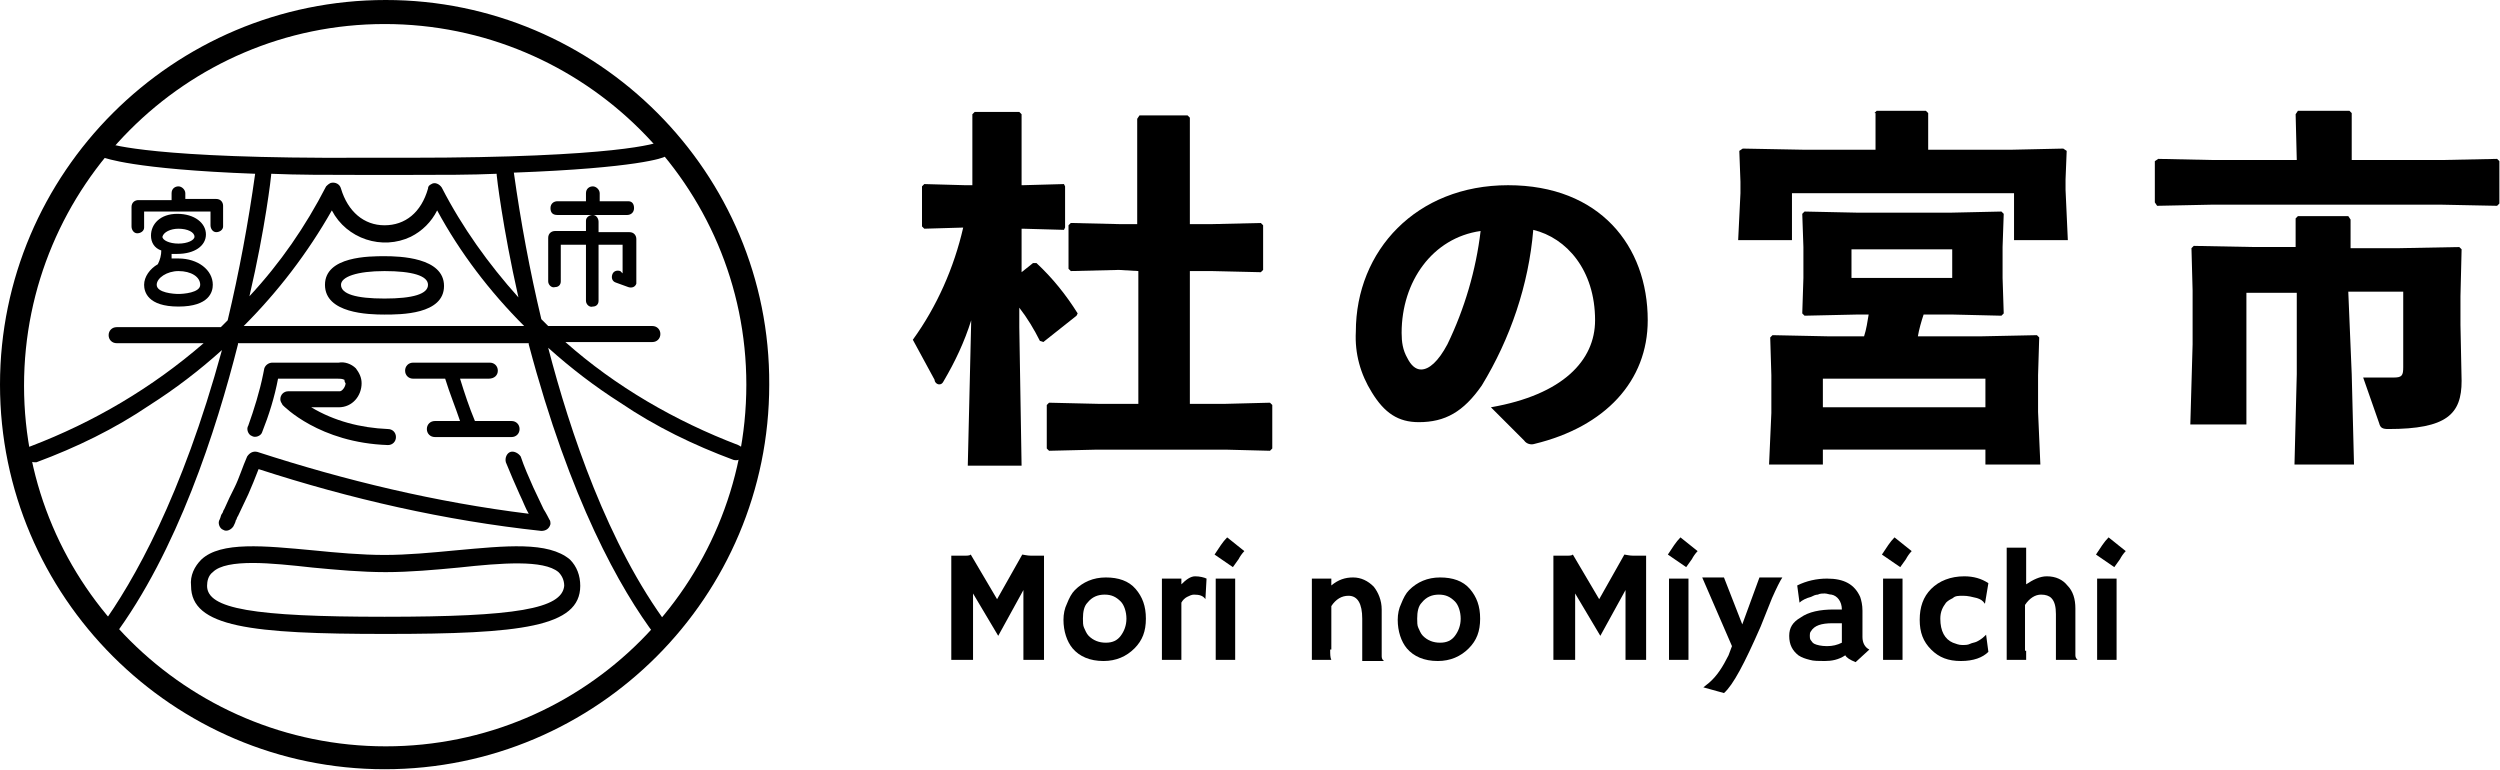
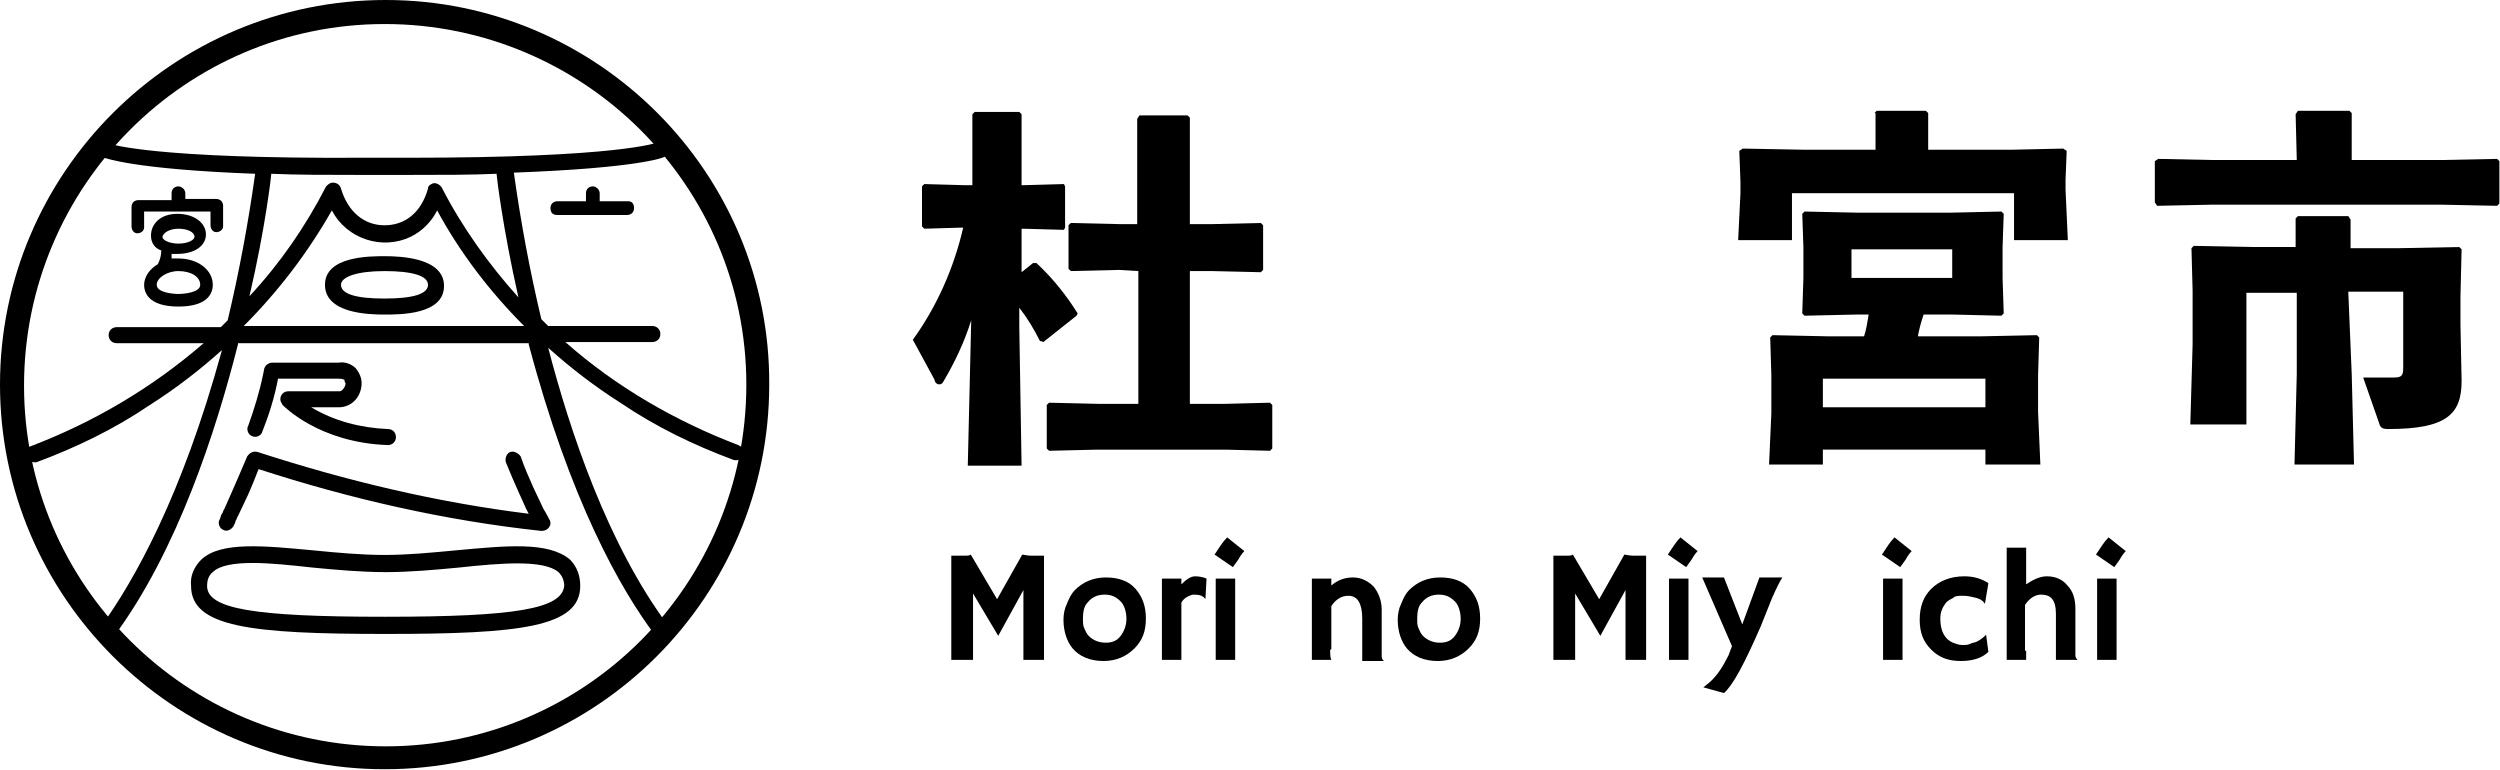
<svg xmlns="http://www.w3.org/2000/svg" version="1.1" id="レイヤー_1" x="0px" y="0px" viewBox="0 0 218.4 67.3" style="enable-background:new 0 0 218.4 67.3;" xml:space="preserve">
  <style type="text/css">
	.st0{enable-background:new    ;}
</style>
  <g transform="translate(-149.095 -27.354)">
    <g transform="translate(-429.955 -149.498)">
      <g transform="translate(579.05 176.852)">
        <path d="M33.7,0C15.1,0,0,15.1,0,33.6s15.1,33.6,33.6,33.6c18.6,0,33.6-15.1,33.6-33.6c0,0,0,0,0,0C67.3,15.1,52.2,0,33.7,0z      M33.7,65.2c-17.4,0-31.6-14.1-31.6-31.5c0-17.4,14.1-31.6,31.5-31.6c17.4,0,31.6,14.1,31.6,31.5c0,0,0,0,0,0     C65.2,51.1,51.1,65.2,33.7,65.2z" />
      </g>
      <g transform="translate(581.24 189.333)">
        <g transform="translate(0 0)">
-           <path d="M17.4,32c-0.1,0.1-0.1,0.3-0.2,0.4s-0.1,0.3-0.2,0.5c-0.2,0.3,0,0.8,0.3,0.9c0.3,0.2,0.7,0,0.9-0.3      c0.1-0.2,0.2-0.4,0.2-0.5c0.1-0.1,0.1-0.3,0.2-0.4c0.3-0.6,0.6-1.3,0.9-1.9c0.3-0.7,0.6-1.4,0.9-2.2c8,2.6,16.3,4.5,24.7,5.4      c0.4,0,0.7-0.2,0.8-0.6c0-0.1,0-0.3-0.1-0.4c0,0-0.3-0.6-0.5-0.9c-0.3-0.6-0.6-1.3-0.9-1.9c-0.4-0.9-0.8-1.8-1.1-2.7      c-0.2-0.3-0.6-0.5-0.9-0.4c-0.3,0.1-0.5,0.5-0.4,0.9c0.4,1,0.8,1.9,1.2,2.8c0.3,0.6,0.5,1.2,0.8,1.7c-8.1-1-16-2.9-23.7-5.4      c-0.4-0.1-0.7,0.1-0.9,0.4c-0.4,0.9-0.7,1.9-1.1,2.7C18,30.7,17.7,31.3,17.4,32z" />
+           <path d="M17.4,32c-0.1,0.1-0.1,0.3-0.2,0.4s-0.1,0.3-0.2,0.5c-0.2,0.3,0,0.8,0.3,0.9c0.3,0.2,0.7,0,0.9-0.3      c0.1-0.2,0.2-0.4,0.2-0.5c0.1-0.1,0.1-0.3,0.2-0.4c0.3-0.6,0.6-1.3,0.9-1.9c0.3-0.7,0.6-1.4,0.9-2.2c8,2.6,16.3,4.5,24.7,5.4      c0.4,0,0.7-0.2,0.8-0.6c0-0.1,0-0.3-0.1-0.4c0,0-0.3-0.6-0.5-0.9c-0.3-0.6-0.6-1.3-0.9-1.9c-0.4-0.9-0.8-1.8-1.1-2.7      c-0.2-0.3-0.6-0.5-0.9-0.4c-0.3,0.1-0.5,0.5-0.4,0.9c0.4,1,0.8,1.9,1.2,2.8c0.3,0.6,0.5,1.2,0.8,1.7c-8.1-1-16-2.9-23.7-5.4      c-0.4-0.1-0.7,0.1-0.9,0.4C18,30.7,17.7,31.3,17.4,32z" />
          <path d="M29.4,21c0-0.5-0.2-0.9-0.5-1.3c-0.4-0.4-1-0.6-1.5-0.5h-5.8c-0.3,0-0.6,0.2-0.7,0.5l-0.1,0.5c-0.3,1.5-0.8,3.1-1.3,4.5      c-0.2,0.3,0,0.8,0.3,0.9c0.3,0.2,0.8,0,0.9-0.3c0,0,0,0,0,0c0.6-1.5,1.1-3.1,1.4-4.7h5.2c0.2,0,0.4,0,0.6,0.1      C27.9,20.9,28,21,28,21c0,0.3-0.3,0.7-0.5,0.7H23c-0.4,0-0.7,0.3-0.7,0.7c0,0.2,0.1,0.3,0.2,0.5c0.1,0.1,3.2,3.3,9.2,3.5h0      c0.4,0,0.7-0.3,0.7-0.7c0-0.4-0.3-0.7-0.7-0.7c-2.4-0.1-4.7-0.7-6.7-1.9h2.4C28.6,23.1,29.4,22.1,29.4,21z" />
          <path d="M62.3,26.4c-5.5-2.1-10.7-5.1-15.1-9h7.6c0.4,0,0.7-0.3,0.7-0.7c0-0.4-0.3-0.7-0.7-0.7l0,0h-9.1      c-0.2-0.2-0.4-0.4-0.6-0.6c-1-4.2-1.8-8.5-2.4-12.8c10.8-0.4,13.1-1.3,13.2-1.4c0.3-0.2,0.5-0.6,0.4-0.9      c-0.2-0.3-0.5-0.5-0.9-0.4c-0.1,0.1-3.6,1.4-21.9,1.4h-4.1C11.1,1.4,7.6,0.1,7.4,0.1C7.1-0.1,6.7,0,6.5,0.4      c-0.2,0.3,0,0.8,0.3,0.9c0,0,0,0,0.1,0c0.1,0,2.4,1,13.2,1.4c-0.6,4.3-1.4,8.6-2.4,12.8c-0.2,0.2-0.4,0.4-0.6,0.6H8      c-0.4,0-0.7,0.3-0.7,0.7c0,0.4,0.3,0.7,0.7,0.7h7.6c-4.5,3.9-9.6,6.9-15.1,9c-0.4,0.1-0.6,0.5-0.4,0.9c0.1,0.3,0.4,0.5,0.7,0.5      c0.1,0,0.1,0,0.2,0c3.5-1.3,6.8-2.9,9.9-5c2.2-1.4,4.3-3,6.3-4.8C13.7,30.9,9.5,38.3,6.6,42.3c-0.2,0.3-0.2,0.7,0.1,1      s0.7,0.2,1-0.1c5.6-7.5,9-18.1,10.9-25.6c0,0,0-0.1,0-0.1h25.4l0,0.1C47.6,31.2,52,39,55.1,43.1c0.2,0.3,0.7,0.4,1,0.1      s0.4-0.7,0.1-1l0,0c-5.3-7.1-8.6-17-10.5-24.3c2,1.8,4.1,3.4,6.3,4.8c3.1,2.1,6.4,3.7,9.9,5c0.4,0.1,0.8-0.1,0.9-0.5      S62.7,26.6,62.3,26.4L62.3,26.4L62.3,26.4z M21.5,2.8c0,0,0-0.1,0-0.1c2.3,0.1,4.9,0.1,7.8,0.1h4.1c3,0,5.6,0,7.8-0.1      c0,0,0,0.1,0,0.1c0,0.1,0.5,4.5,1.9,10.7c-2.6-2.9-4.9-6.1-6.7-9.6c-0.2-0.3-0.6-0.5-0.9-0.3c-0.2,0.1-0.3,0.2-0.3,0.4      c-0.6,2.1-2,3.2-3.8,3.2s-3.2-1.2-3.8-3.2c-0.1-0.4-0.5-0.6-0.9-0.5c-0.2,0.1-0.3,0.2-0.4,0.3c-1.8,3.5-4,6.7-6.7,9.6      C21,7.4,21.5,2.9,21.5,2.8L21.5,2.8z M19.1,16c3-3,5.6-6.4,7.7-10.1c1.3,2.5,4.4,3.5,6.9,2.3c1-0.5,1.8-1.3,2.3-2.3      C38,9.6,40.6,13,43.6,16H19.1z" />
          <path d="M31.4,9.9c-1.3,0-5.2,0-5.2,2.5S30,15,31.4,15s5.2,0,5.2-2.5S32.7,9.9,31.4,9.9z M31.4,13.6c-2.5,0-3.8-0.4-3.8-1.2      c0-0.7,1.4-1.2,3.8-1.2s3.8,0.4,3.8,1.2C35.2,13.2,33.9,13.6,31.4,13.6z" />
          <path d="M37.6,35.6c-2.1,0.2-4.2,0.4-6.2,0.4s-4.2-0.2-6.2-0.4c-4.3-0.4-8.1-0.8-9.8,0.8c-0.6,0.6-1,1.4-0.9,2.3      c0,3.6,5.2,4.2,17,4.2s17-0.6,17-4.2c0-0.9-0.3-1.7-0.9-2.3C45.7,34.8,42,35.2,37.6,35.6z M31.4,41.4c-11.5,0-15.5-0.7-15.5-2.7      c0-0.4,0.1-0.9,0.5-1.2c0.6-0.6,1.9-0.8,3.5-0.8c1.5,0,3.4,0.2,5.2,0.4c2.1,0.2,4.3,0.4,6.4,0.4s4.3-0.2,6.4-0.4      c3.7-0.4,7.4-0.7,8.7,0.4c0.3,0.3,0.5,0.7,0.5,1.2C46.9,40.7,42.9,41.4,31.4,41.4z" />
-           <path d="M41.3,19.9c0-0.4-0.3-0.7-0.7-0.7c0,0,0,0,0,0h-6.7c-0.4,0-0.7,0.3-0.7,0.7c0,0.4,0.3,0.7,0.7,0.7h2.8      c0.4,1.3,0.9,2.5,1.3,3.7h-2.2c-0.4,0-0.7,0.3-0.7,0.7c0,0.4,0.3,0.7,0.7,0.7h6.7c0.4,0,0.7-0.3,0.7-0.7c0-0.4-0.3-0.7-0.7-0.7      c0,0,0,0-0.1,0h-3.1c-0.5-1.2-0.9-2.4-1.3-3.7h2.5C41,20.6,41.3,20.3,41.3,19.9z" />
          <path d="M49.6,3.8c-0.3,0-0.6,0.2-0.6,0.6v0v0.7h-2.5c-0.3,0-0.6,0.2-0.6,0.6s0.2,0.6,0.6,0.6h6.1c0.3,0,0.6-0.2,0.6-0.6      S53,5.1,52.7,5.1h-2.5V4.4C50.2,4.1,49.9,3.8,49.6,3.8L49.6,3.8z" />
-           <path d="M52,11.2c-0.3-0.1-0.6,0-0.7,0.3c-0.1,0.3,0,0.6,0.3,0.7c0,0,0,0,0,0l1.1,0.4c0.3,0.1,0.6,0,0.7-0.3c0-0.1,0-0.1,0-0.2      V8.4c0-0.3-0.2-0.6-0.6-0.6l0,0h-2.7V6.9c0-0.3-0.2-0.6-0.5-0.6s-0.6,0.2-0.6,0.5c0,0,0,0,0,0v0.9h-2.7c-0.3,0-0.6,0.2-0.6,0.6      v0v3.8c0,0.3,0.3,0.6,0.6,0.5c0.3,0,0.5-0.2,0.5-0.5V8.9h2.2v4.9c0,0.3,0.3,0.6,0.6,0.5c0.3,0,0.5-0.2,0.5-0.5V8.9h2.1v2.5      L52,11.2z" />
          <path d="M13.4,3.8c-0.3,0-0.6,0.2-0.6,0.6v0v0.6H9.9c-0.3,0-0.6,0.2-0.6,0.6v0v1.7c0,0.3,0.2,0.6,0.5,0.6s0.6-0.2,0.6-0.5      c0,0,0,0,0,0V6h5.8v1.2c0,0.3,0.2,0.6,0.5,0.6s0.6-0.2,0.6-0.5c0,0,0,0,0,0V5.5c0-0.3-0.2-0.6-0.6-0.6l0,0H14V4.4      C14,4.1,13.7,3.8,13.4,3.8z" />
          <path d="M10.4,12.4c0,0.6,0.3,1.9,3,1.9s3-1.3,3-1.9c0-1.3-1.3-2.3-3-2.3c-0.2,0-0.4,0-0.6,0c0-0.1,0-0.3,0-0.4      c0.2,0,0.4,0,0.5,0c1.5,0,2.5-0.7,2.5-1.7s-1-1.8-2.5-1.8S11,7.1,11,8.1c0,0.6,0.3,1.1,0.9,1.3c0,0.4-0.1,0.8-0.3,1.2      C10.9,11,10.4,11.7,10.4,12.4z M13.4,7.5c0.8,0,1.4,0.3,1.4,0.7c0,0.3-0.6,0.6-1.4,0.6s-1.4-0.3-1.4-0.6      C12.1,7.8,12.7,7.5,13.4,7.5L13.4,7.5z M13.4,11.2c1.1,0,1.9,0.5,1.9,1.2c0,0.7-1.5,0.8-1.9,0.8s-1.9-0.1-1.9-0.8      C11.5,11.8,12.4,11.2,13.4,11.2L13.4,11.2z" />
        </g>
      </g>
    </g>
    <g class="st0">
      <path d="M234,85c-0.2,0-0.6,0-1.3,0h-0.5v-9.1c0.3,0,0.6,0,1,0s0.6,0,0.7-0.1l2.3,3.9l2.2-3.9c0.1,0,0.4,0.1,0.8,0.1s0.8,0,1.1,0    V85h-0.5c-0.6,0-1,0-1.3,0v-6.1l-2.2,4l-2.2-3.7V85z" />
      <path d="M242,81.5c0-0.5,0.1-1,0.3-1.4c0.2-0.5,0.4-0.9,0.7-1.2c0.7-0.7,1.6-1.1,2.7-1.1c1.1,0,2,0.3,2.6,1    c0.6,0.7,0.9,1.5,0.9,2.6s-0.3,1.9-1,2.6c-0.7,0.7-1.6,1.1-2.7,1.1c-1.2,0-2.1-0.4-2.7-1.1C242.3,83.4,242,82.5,242,81.5z     M243.7,81.4c0,0.3,0,0.6,0.1,0.8s0.2,0.5,0.4,0.7c0.4,0.4,0.9,0.6,1.5,0.6c0.6,0,1-0.2,1.3-0.6c0.3-0.4,0.5-0.9,0.5-1.5    c0-0.6-0.2-1.2-0.5-1.5c-0.4-0.4-0.8-0.6-1.4-0.6c-0.6,0-1.1,0.2-1.5,0.7C243.8,80.3,243.7,80.8,243.7,81.4z" />
      <path d="M252.3,84.2c0,0.4,0,0.6,0,0.8h-1.7v-7.1h1.7v0.5c0.4-0.4,0.8-0.7,1.2-0.7s0.8,0.1,1,0.2l-0.1,1.8l0,0    c-0.2-0.3-0.5-0.4-1-0.4c-0.2,0-0.4,0.1-0.6,0.2c-0.2,0.1-0.4,0.3-0.5,0.5V84.2z" />
      <path d="M255.2,75.8c0.4-0.6,0.7-1.1,1.1-1.5l1.5,1.2c-0.2,0.2-0.4,0.5-0.5,0.7l-0.5,0.7L255.2,75.8z M257,84.2c0,0.4,0,0.6,0,0.8    h-1.7v-7.1h1.7V84.2z" />
      <path d="M265.3,84.1c0,0.4,0,0.7,0.1,0.9h-1.7v-7.1h1.7v0.6c0.6-0.5,1.2-0.7,1.9-0.7c0.7,0,1.3,0.3,1.8,0.8c0.4,0.5,0.7,1.2,0.7,2    v2.7c0,0.8,0,1.2,0,1.4c0,0.2,0.1,0.3,0.1,0.3c0,0,0.1,0.1,0.1,0.1l0,0c-0.4,0-0.6,0-0.8,0h-0.5c-0.1,0-0.3,0-0.6,0v-3.7    c0-1.3-0.4-2-1.2-2c-0.6,0-1.1,0.3-1.5,0.9V84.1z" />
      <path d="M271.2,81.5c0-0.5,0.1-1,0.3-1.4c0.2-0.5,0.4-0.9,0.7-1.2c0.7-0.7,1.6-1.1,2.7-1.1c1.1,0,2,0.3,2.6,1    c0.6,0.7,0.9,1.5,0.9,2.6s-0.3,1.9-1,2.6c-0.7,0.7-1.6,1.1-2.7,1.1c-1.2,0-2.1-0.4-2.7-1.1C271.5,83.4,271.2,82.5,271.2,81.5z     M272.9,81.4c0,0.3,0,0.6,0.1,0.8s0.2,0.5,0.4,0.7c0.4,0.4,0.9,0.6,1.5,0.6c0.6,0,1-0.2,1.3-0.6c0.3-0.4,0.5-0.9,0.5-1.5    c0-0.6-0.2-1.2-0.5-1.5c-0.4-0.4-0.8-0.6-1.4-0.6c-0.6,0-1.1,0.2-1.5,0.7C273,80.3,272.9,80.8,272.9,81.4z" />
      <path d="M286.6,85c-0.2,0-0.6,0-1.3,0h-0.5v-9.1c0.3,0,0.6,0,1,0c0.4,0,0.6,0,0.7-0.1l2.3,3.9l2.2-3.9c0.1,0,0.4,0.1,0.8,0.1    s0.8,0,1.1,0V85h-0.5c-0.6,0-1,0-1.3,0v-6.1l-2.2,4l-2.2-3.7V85z" />
      <path d="M294.8,75.8c0.4-0.6,0.7-1.1,1.1-1.5l1.5,1.2c-0.2,0.2-0.4,0.5-0.5,0.7l-0.5,0.7L294.8,75.8z M296.6,84.2    c0,0.4,0,0.6,0,0.8h-1.7v-7.1h1.7V84.2z" />
      <path d="M297.9,87.4l0.5-0.4c0.7-0.6,1.2-1.4,1.7-2.4l0.3-0.8l-2.6-6h1.9l1.6,4.1l1.5-4.1h2c-0.2,0.3-0.5,0.9-0.9,1.8l-1,2.5    c-1.4,3.2-2.4,5.1-3.2,5.8L297.9,87.4z" />
-       <path d="M310.3,84.6c-0.6,0.4-1.2,0.5-1.8,0.5c-0.5,0-1,0-1.3-0.1c-0.4-0.1-0.7-0.2-1-0.4c-0.5-0.4-0.8-0.9-0.8-1.7    c0-0.7,0.3-1.2,1-1.6c0.7-0.5,1.7-0.7,2.9-0.7l0.3,0c0.1,0,0.1,0,0.2,0c0.1,0,0.1,0,0.2,0c0-0.7-0.4-1.2-0.9-1.3    c-0.2,0-0.4-0.1-0.6-0.1c-0.2,0-0.4,0-0.6,0.1c-0.2,0-0.4,0.1-0.6,0.2c-0.4,0.1-0.8,0.3-1,0.5l0,0l-0.2-1.5    c0.8-0.4,1.7-0.6,2.6-0.6c1.5,0,2.4,0.5,2.9,1.6c0.1,0.3,0.2,0.7,0.2,1.2V83c0,0.5,0.2,0.9,0.6,1.1l-1.2,1.1    C310.7,85,310.4,84.8,310.3,84.6z M309.9,81.8c-0.1,0-0.3,0-0.4,0h-0.3c-1,0-1.6,0.2-1.9,0.7c-0.1,0.1-0.1,0.3-0.1,0.4    s0,0.3,0.1,0.4c0.1,0.1,0.1,0.2,0.3,0.3c0.2,0.1,0.6,0.2,1.1,0.2c0.5,0,0.9-0.1,1.3-0.3c0,0,0-0.1,0-0.2V81.8z" />
      <path d="M313.5,75.8c0.4-0.6,0.7-1.1,1.1-1.5l1.5,1.2c-0.2,0.2-0.4,0.5-0.5,0.7l-0.5,0.7L313.5,75.8z M315.3,84.2    c0,0.4,0,0.6,0,0.8h-1.7v-7.1h1.7V84.2z" />
      <path d="M322.8,84.3c-0.5,0.5-1.3,0.8-2.4,0.8c-1.1,0-1.9-0.3-2.6-1c-0.7-0.7-1-1.5-1-2.6c0-1.1,0.3-2,1-2.7    c0.7-0.7,1.7-1.1,2.9-1.1c0.8,0,1.5,0.2,2.1,0.6l-0.3,1.8l0,0c-0.2-0.3-0.4-0.4-0.7-0.5c-0.4-0.1-0.8-0.2-1.2-0.2    c-0.4,0-0.7,0-0.9,0.2c-0.2,0.1-0.4,0.2-0.6,0.4c-0.3,0.4-0.5,0.8-0.5,1.4c0,1.1,0.4,1.8,1.1,2.1c0.3,0.1,0.5,0.2,0.8,0.2    c0.3,0,0.5,0,0.7-0.1s0.4-0.1,0.6-0.2c0.4-0.2,0.6-0.4,0.8-0.6l0,0L322.8,84.3z" />
      <path d="M326.1,84.2c0,0.4,0,0.6,0,0.8h-1.7v-9.8h1.7v3.2c0.6-0.4,1.2-0.7,1.8-0.7c0.8,0,1.4,0.3,1.8,0.8c0.5,0.5,0.7,1.2,0.7,2    v2.7c0,0.8,0,1.2,0,1.4c0,0.2,0.1,0.3,0.1,0.3c0,0,0.1,0.1,0.1,0.1l0,0c-0.4,0-0.6,0-0.8,0h-0.5c-0.2,0-0.3,0-0.6,0v-4    c0-0.6-0.1-1.1-0.4-1.4c-0.2-0.2-0.5-0.3-0.9-0.3c-0.5,0-1,0.3-1.4,0.9V84.2z" />
      <path d="M332.2,75.8c0.4-0.6,0.7-1.1,1.1-1.5l1.5,1.2c-0.2,0.2-0.4,0.5-0.5,0.7l-0.5,0.7L332.2,75.8z M334,84.2c0,0.4,0,0.6,0,0.8    h-1.7v-7.1h1.7V84.2z" />
    </g>
    <g transform="translate(136.141 -409.566)">
      <path d="M93.7,456.9l-0.2-0.2v-3.5l0.2-0.2l3.6,0.1h0.6v-6.2l0.2-0.2h3.9l0.2,0.2v6.2h0.1l3.6-0.1l0.1,0.2v3.6l-0.1,0.2l-3.6-0.1    h-0.1v3.8l1-0.8h0.3c1.4,1.3,2.6,2.8,3.6,4.4l-0.1,0.2l-2.9,2.3l-0.3-0.1c-0.5-1-1.1-2-1.8-2.9v1.7l0.2,12.1h-4.7l0.3-12.7    c-0.6,1.9-1.4,3.6-2.4,5.3c-0.1,0.2-0.2,0.3-0.4,0.3c-0.2,0-0.4-0.2-0.4-0.4l-1.9-3.5c2.1-2.9,3.6-6.3,4.4-9.8L93.7,456.9z     M110.7,460.5l-4.2,0.1l-0.2-0.2v-3.8l0.2-0.2l4.3,0.1h1.5v-9.2l0.2-0.3h4.2l0.2,0.2v9.3h1.9l4.3-0.1l0.2,0.2v3.9l-0.2,0.2    l-4.3-0.1h-1.9v11.6h3.1l3.9-0.1l0.2,0.2v3.8l-0.2,0.2l-3.9-0.1h-11.2l-4.2,0.1l-0.2-0.2v-3.8l0.2-0.2l4.3,0.1h3.5v-11.6    L110.7,460.5z" />
-       <path d="M143.2,472.5c6.3-1.1,9.1-4.1,9.1-7.6c0-4.4-2.5-7.2-5.4-7.9c-0.4,4.8-2,9.5-4.5,13.6c-1.6,2.3-3.2,3.2-5.5,3.2    c-1.8,0-3-0.8-4.1-2.6c-1-1.6-1.5-3.4-1.4-5.3c0-7.1,5.3-12.8,13.3-12.8c8,0,12.2,5.3,12.2,11.8c0,5.3-3.7,9.3-9.9,10.8    c-0.3,0.1-0.7,0-0.9-0.3L143.2,472.5z M135.4,466c0,0.8,0.1,1.5,0.5,2.2c0.3,0.6,0.7,1,1.2,1c0.7,0,1.5-0.7,2.3-2.2    c1.5-3.1,2.5-6.5,2.9-9.9C138.1,457.7,135.4,461.5,135.4,466L135.4,466z" />
      <path d="M176.7,446.8l0.2-0.2h4.3l0.2,0.2v3.2h7.3l4.5-0.1l0.3,0.2l-0.1,2.5v0.9l0.2,4.4h-4.7v-4.1h-19.4v4.1h-4.7l0.2-4.1v-1    l-0.1-2.7l0.3-0.2l5.3,0.1h6.3V446.8z M181,464.4c-0.2,0.6-0.4,1.3-0.5,1.9h5.6l4.8-0.1l0.2,0.2l-0.1,3.3v3.2l0.2,4.6h-4.8v-1.3    h-14.2v1.3h-4.7l0.2-4.5v-3.3l-0.1-3.3l0.2-0.2l4.8,0.1h3.2c0.2-0.6,0.3-1.3,0.4-1.9h-1.1l-4.5,0.1l-0.2-0.2l0.1-3.1v-2.7    l-0.1-2.9l0.2-0.2l4.7,0.1h8l4.5-0.1l0.2,0.2l-0.1,2.9v2.7l0.1,3.1l-0.2,0.2l-4.2-0.1L181,464.4z M186.4,472.5v-2.5h-14.2v2.5    H186.4z M183.5,461.2v-2.5h-8.8v2.5H183.5z" />
      <path d="M213.5,446.9l0.2-0.3h4.5l0.2,0.2v4.1h7.8l4.9-0.1l0.2,0.2v3.7l-0.2,0.2l-4.9-0.1h-20l-4.8,0.1l-0.2-0.3V451l0.3-0.2    l4.8,0.1h7.3L213.5,446.9z M218.4,469.6l0.2,7.9h-5.2l0.2-7.9v-7.1h-4.4V474h-4.9l0.2-7v-4.7l-0.1-3.7l0.2-0.2l5.2,0.1h3.7V456    l0.2-0.2h4.4l0.2,0.3v2.5h4.3l5.2-0.1l0.2,0.2l-0.1,4.1v2.5l0.1,4.9c0,2.9-1.3,4.2-6.4,4.2c-0.5,0-0.7-0.1-0.8-0.5l-1.4-4    c0.9,0,1.9,0,2.7,0c0.7,0,0.8-0.2,0.8-0.9v-6.6h-4.8L218.4,469.6z" />
    </g>
  </g>
</svg>